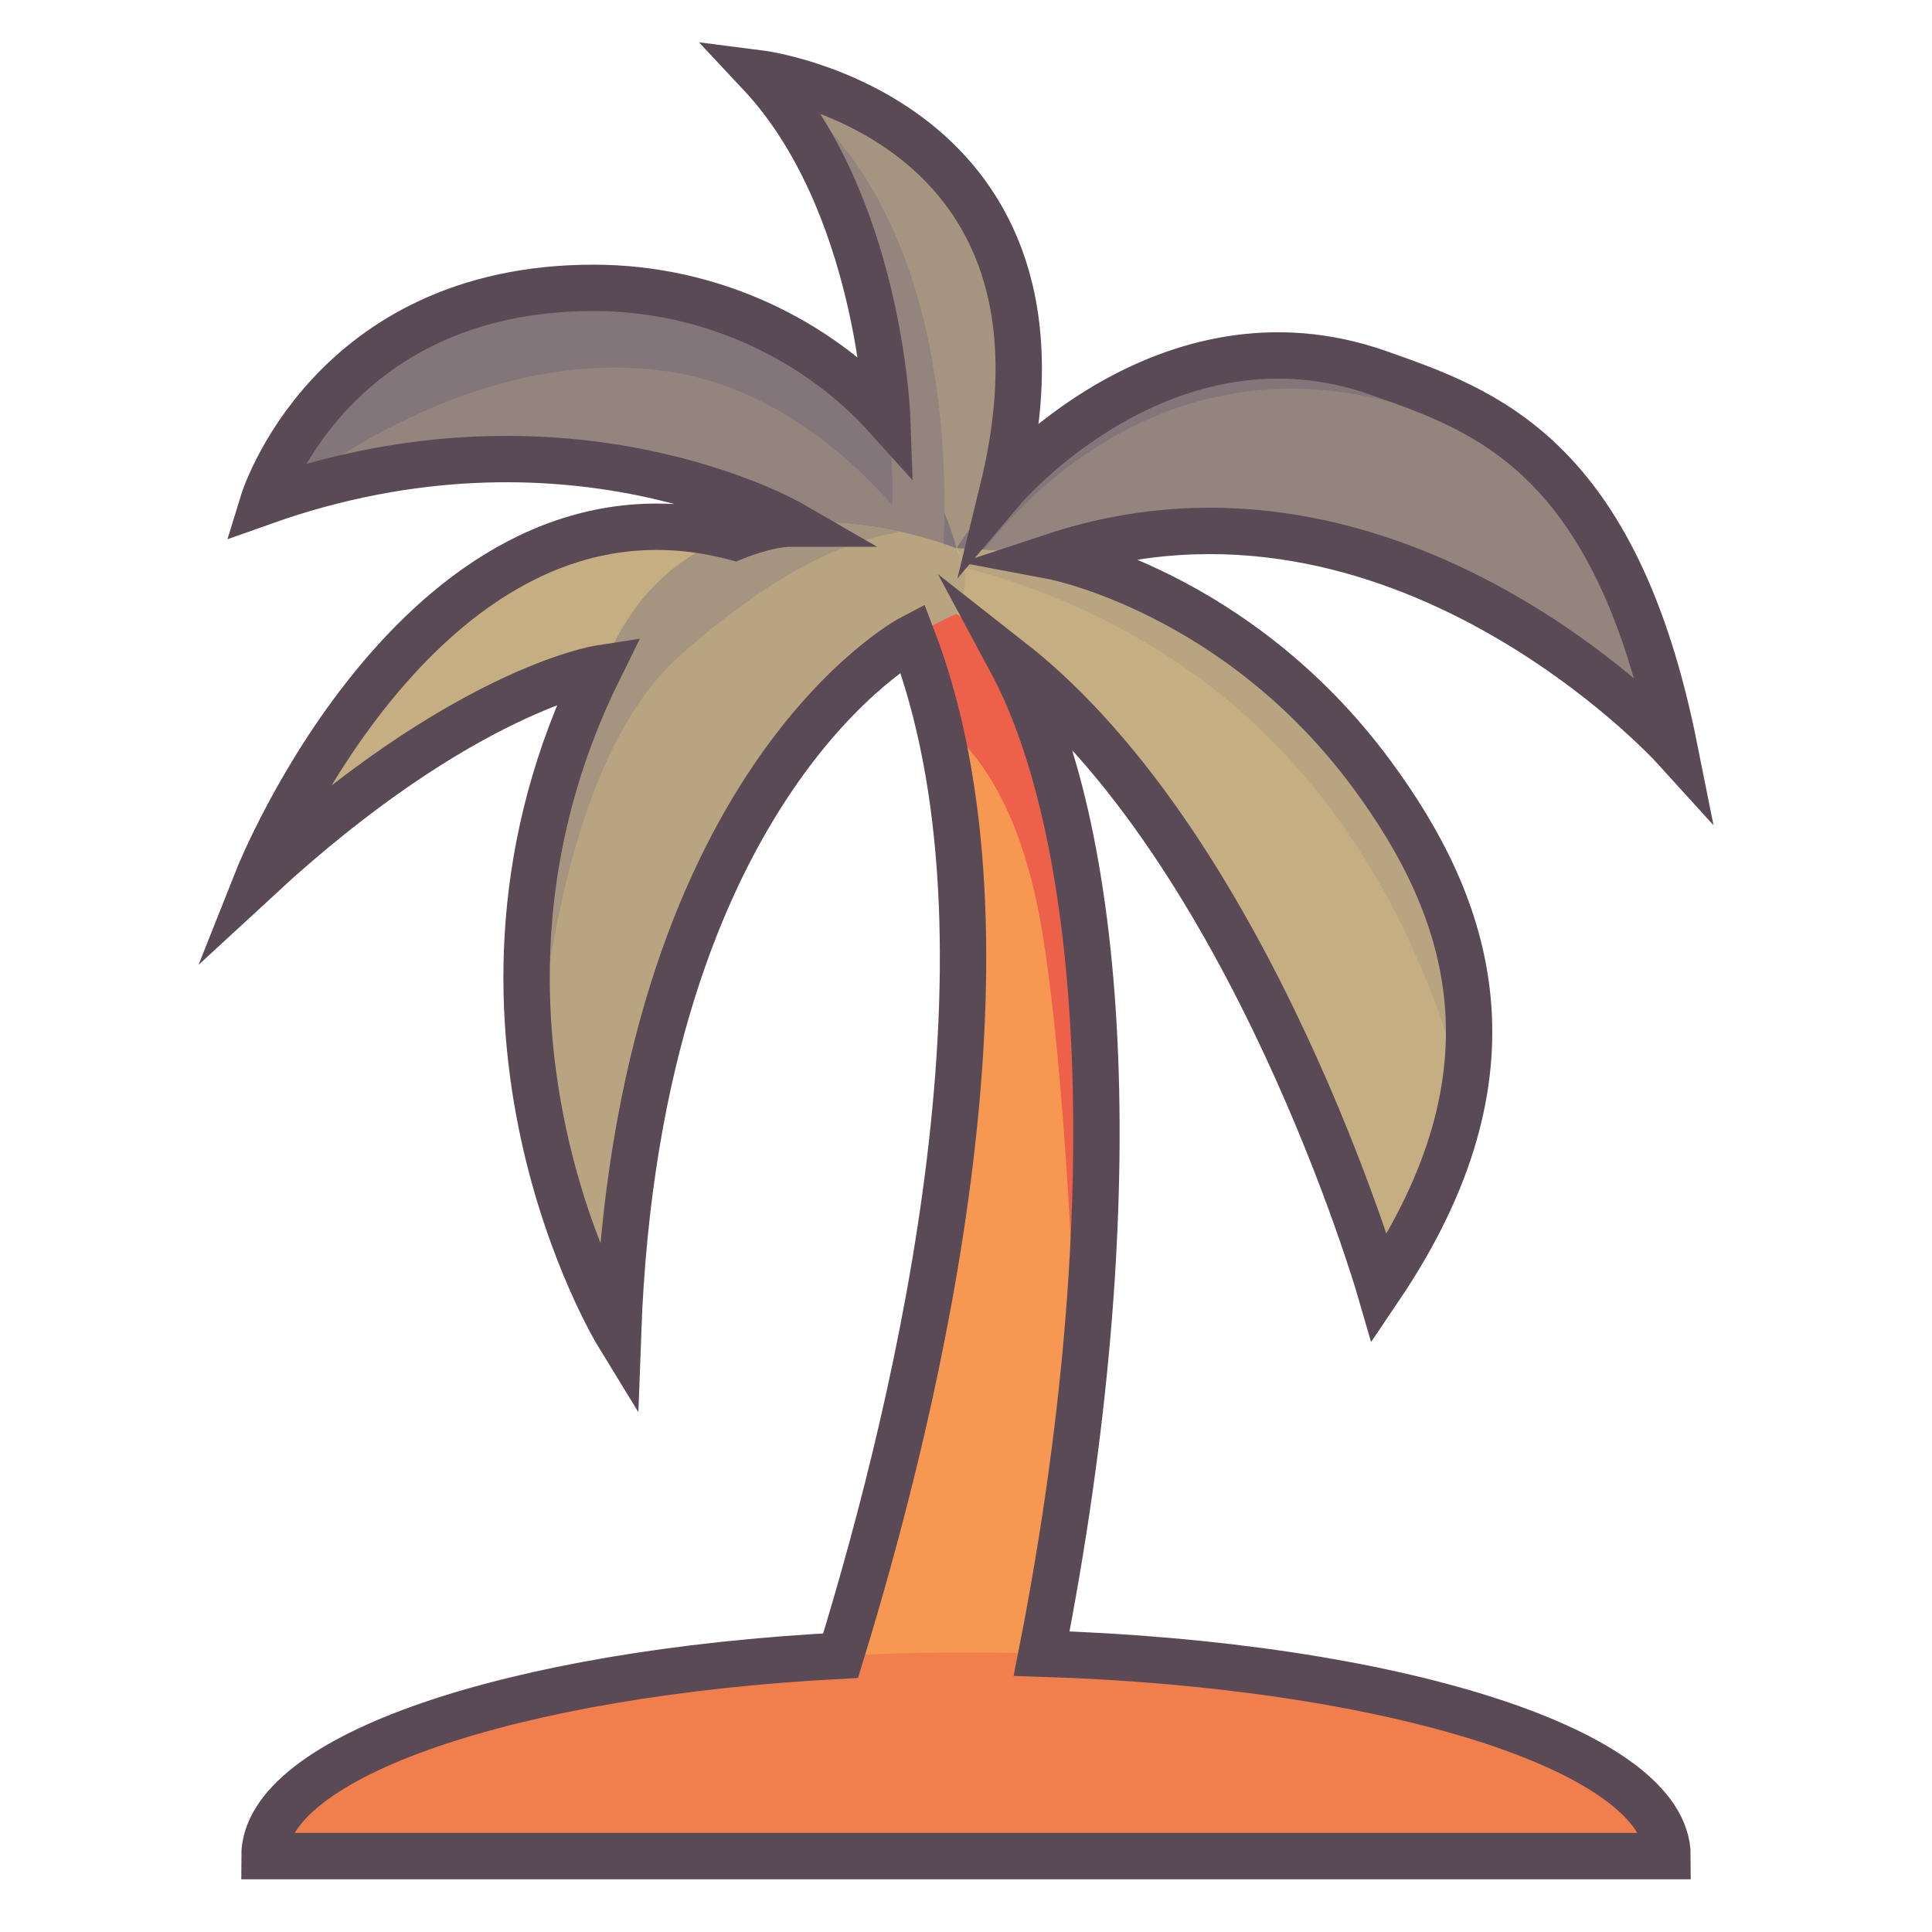
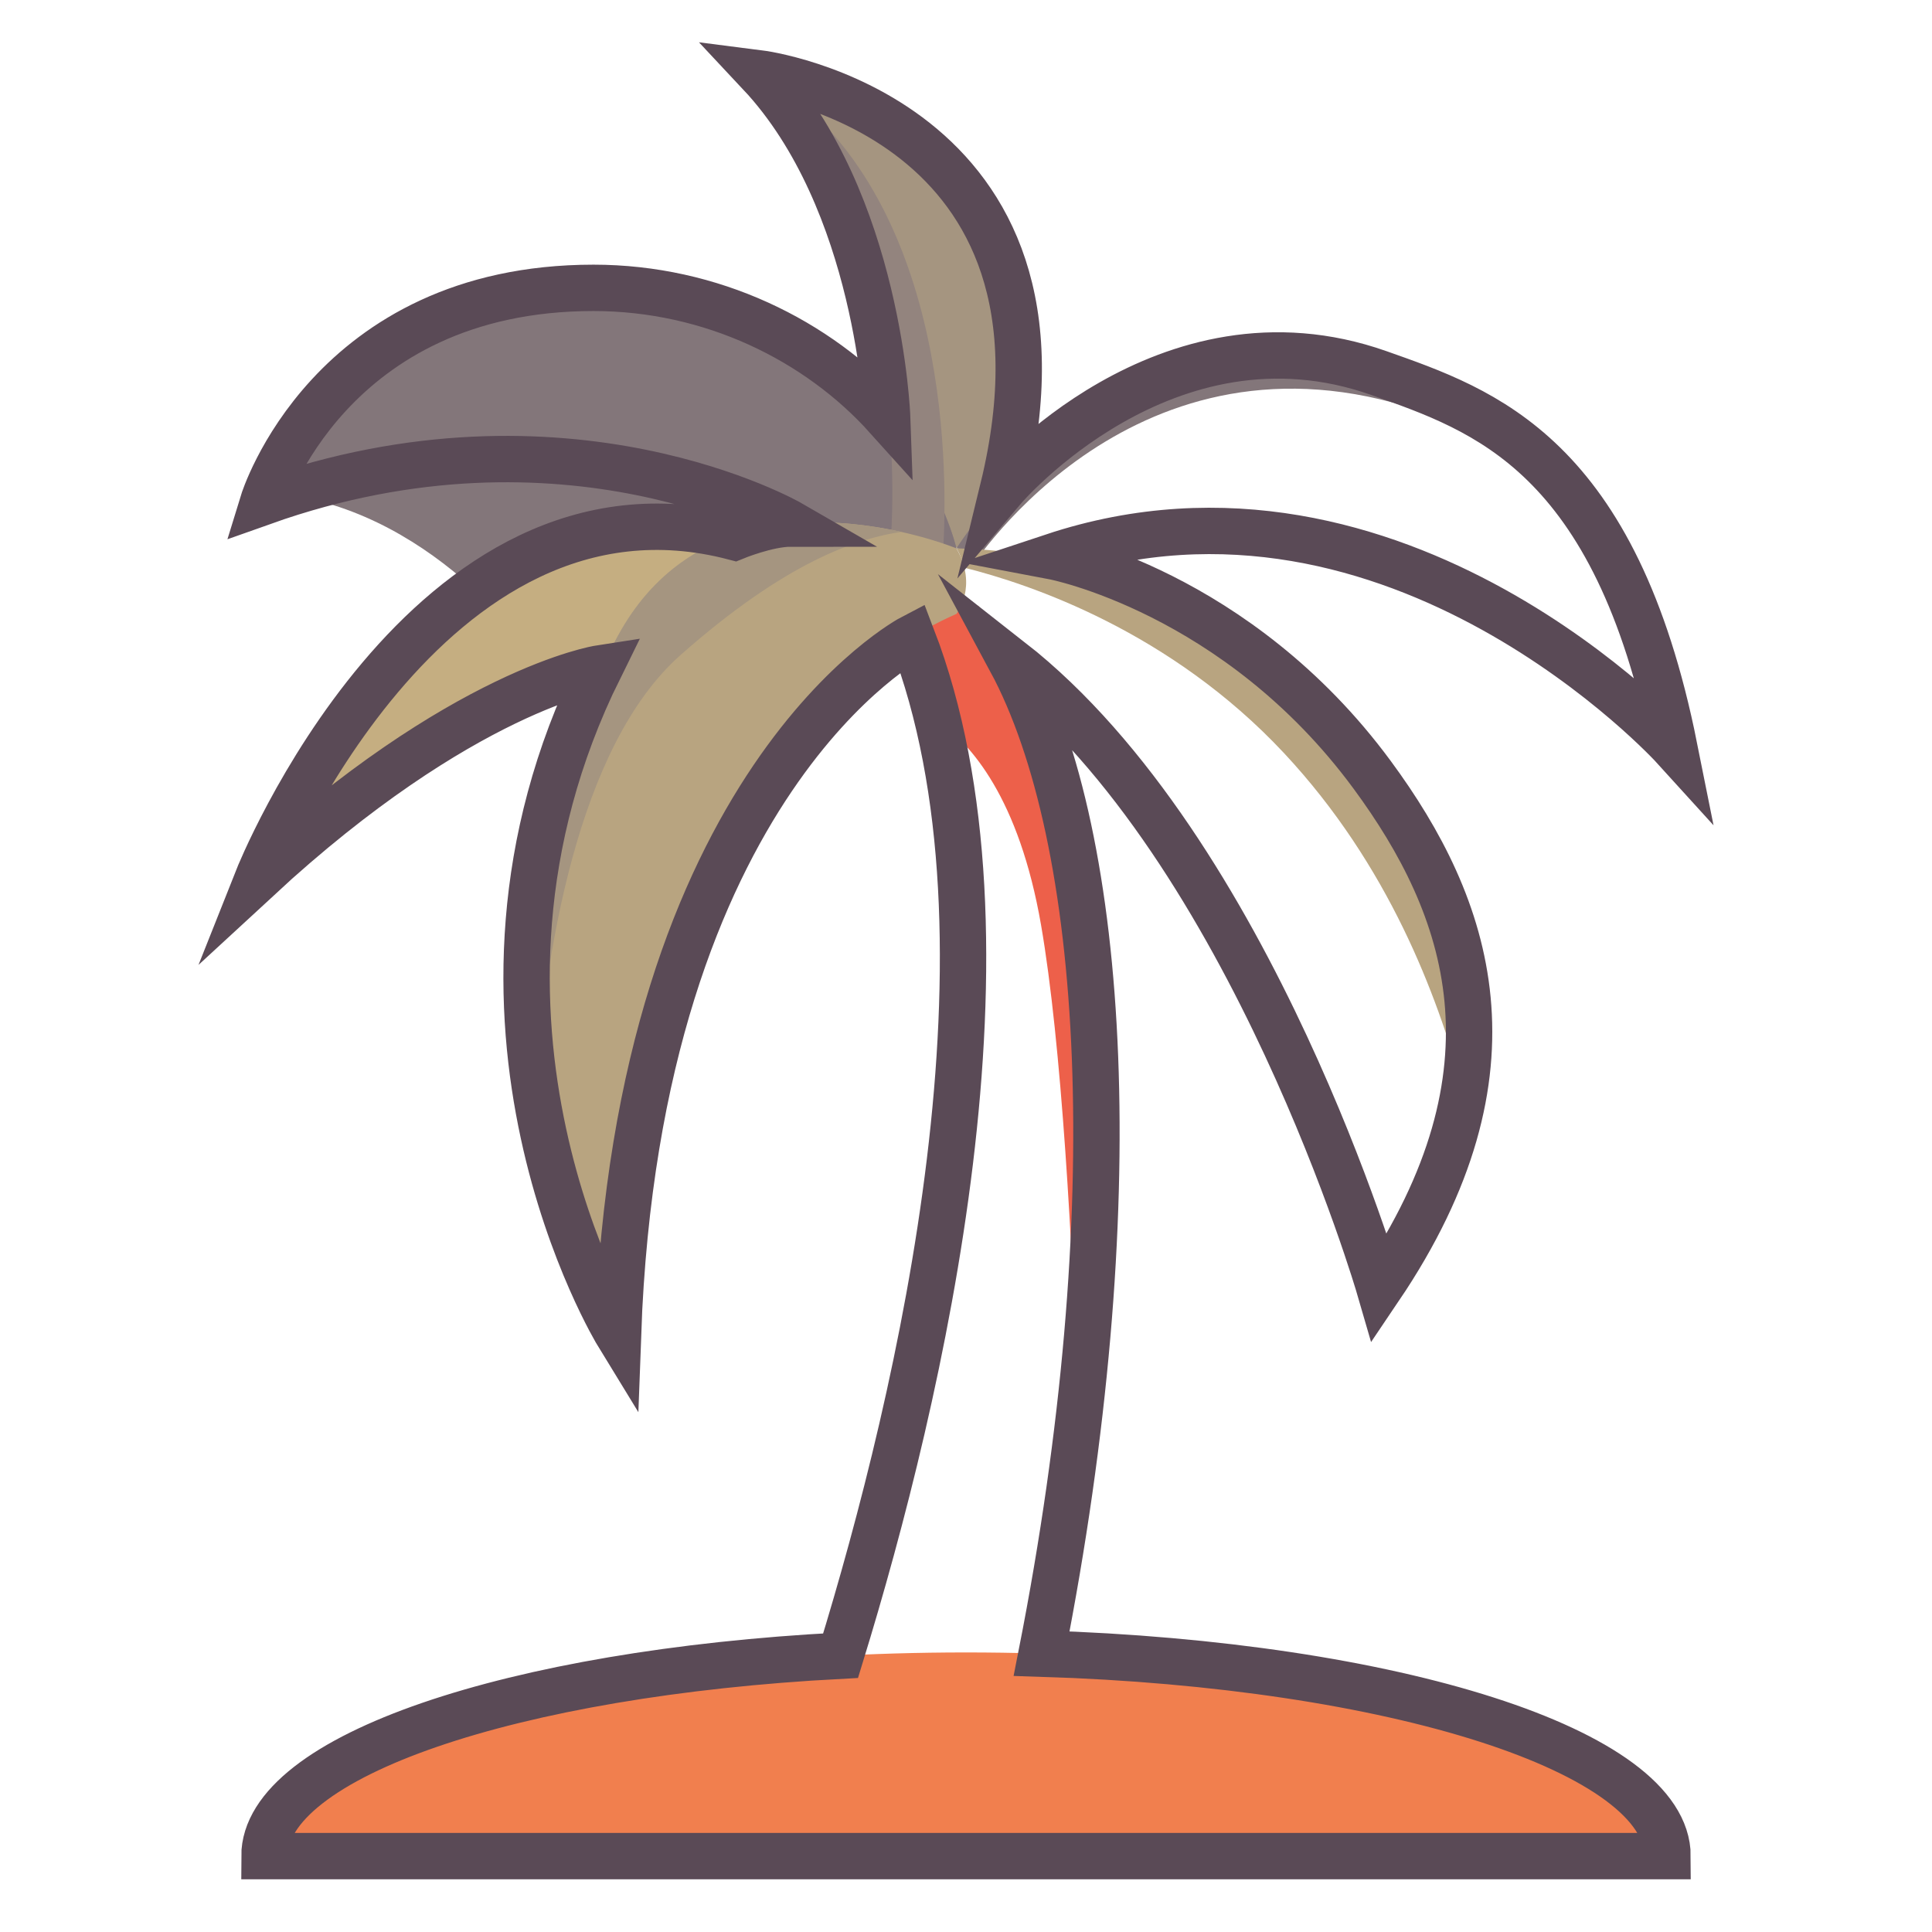
<svg xmlns="http://www.w3.org/2000/svg" version="1.1" id="Layer_1" x="0px" y="0px" width="500px" height="500px" viewBox="0 0 500 500" enable-background="new 0 0 500 500" xml:space="preserve">
-   <path fill="#F79852" d="M234.811,161.697c0,0,24.019,52.982,11.303,139.871C233.397,388.459,199.489,481,199.489,481h57.927  c0,0,62.166-226.055-4.238-324.246L234.811,161.697z" />
  <path fill="#ED604A" d="M253.178,156.754l-18.367,4.943c0,0,3.933,8.68,7.772,24.768c8.665,5.98,21.147,20.088,26.842,52.939  c5.281,30.467,8.226,83.121,9.641,126.404C287.465,295.006,288.021,208.277,253.178,156.754z" />
  <path fill="#A59580" d="M196.664,19c0,0,96.216,13.652,57.645,123.738l-23.736-3.646C230.572,139.092,236.931,64.211,196.664,19z" />
-   <path fill="#93847E" d="M247.526,141.918c0,0,37.794-61.107,102.048-47.465c29.767,6.318,71.732,25.564,83.742,99.033  c0,0-74.175-80.531-162.478-48.742L247.526,141.918z" />
  <path fill="#83767A" d="M403.803,124.648c-16.945-19.02-37.511-26.646-54.229-30.195c-64.254-13.643-102.048,47.465-102.048,47.465  l6.782,0.82C268.567,124.314,320.937,69.268,403.803,124.648z" />
  <path fill="#93847E" d="M247.526,141.918c0,0-12.715-56.514-80.531-65.697s-94.66,40.266-98.899,53.688  c0,0,93.954-38.852,168.835,27.551L247.526,141.918z" />
-   <path fill="#83767A" d="M247.526,141.918c0,0-12.715-56.514-80.531-65.697s-94.66,40.266-98.899,53.688c0,0,1.977-0.814,5.566-2.006  C93.535,112.715,131.397,90.471,171.94,96c39.765,5.422,65.137,41.158,71.742,51.555L247.526,141.918z" />
+   <path fill="#83767A" d="M247.526,141.918c0,0-12.715-56.514-80.531-65.697s-94.66,40.266-98.899,53.688c0,0,1.977-0.814,5.566-2.006  c39.765,5.422,65.137,41.158,71.742,51.555L247.526,141.918z" />
  <path fill="#C5AE81" d="M200.197,141.918c0,0-74.175-38.854-133.514,85.477c0,0,57.22-55.102,101.725-55.807L200.197,141.918z" />
  <path fill="#93847E" d="M197.096,19.068c-0.272-0.045-0.432-0.068-0.432-0.068c40.267,45.211,33.908,120.092,33.908,120.092  l13.584,2.086C245.308,119.521,245.175,48.416,197.096,19.068z" />
  <path fill="#B8A480" d="M247.526,158.871c0,0,5.651-7.064,0-16.953c0,0-61.457-25.434-87.596,22.605  c-26.138,48.037-38.146,108.789,0,180.844C159.931,345.367,159.93,197.725,247.526,158.871z" />
-   <path fill="#C5AE81" d="M357.022,333.357c0,0,45.211-60.045,7.771-118.678c-37.439-58.635-84.064-72.055-117.267-72.762  c0,0,4.944,7.064,0,16.953C247.526,158.871,319.583,207.615,357.022,333.357z" />
  <path fill="#B8A480" d="M247.526,141.918c0,0,1.282,1.846,1.887,4.959c17.414,4.34,53.526,16.604,82.885,48.021  c27.227,29.139,39.587,62.781,46.053,86.111c3.118-19.809,1.227-43.178-13.558-66.33  C327.354,156.045,280.729,142.625,247.526,141.918z" />
  <path fill="#A59580" d="M159.931,164.523c-18.408,33.832-29.807,73.971-21.612,119.926c2.544-36.646,10.938-91.201,37.86-114.98  c27.398-24.203,45.643-30.102,57.029-31.82C213.428,133.246,178.126,131.084,159.931,164.523z" />
  <path fill="#F17F4E" d="M250,427.65c-100.272,0-181.559,23.602-181.559,52.717h363.117C431.559,451.252,350.272,427.65,250,427.65z" />
  <path fill="none" stroke="#5A4A56" stroke-width="12" stroke-miterlimit="10" d="M269.569,427.956  C292.252,312.72,286.38,217.09,261.596,171c62.5,49,95.427,162.357,95.427,162.357c38.073-56.357,23.309-98.609-1.927-132.857  c-35-47.5-82.5-56.5-82.5-56.5c89-29.5,160.721,49.486,160.721,49.486c-15.221-75.986-49.254-87.312-76.413-96.92  C301.596,77,259.596,126.5,259.596,126.5C283.096,30,196.664,19,196.664,19c30.932,33,32.932,89,32.932,89  c-18-20-45.5-33.505-76.006-33.505c-68.494,0-85.494,55.413-85.494,55.413c78.5-27.908,136.5,5.592,136.5,5.592  c-6,0-14.5,3.5-14.5,3.5c-80-21-123.412,88.395-123.412,88.395C119.596,178.5,155.096,173,155.096,173  c-45,91,4.835,172.367,4.835,172.367C165.096,202,236.096,165,236.096,165c29.911,77.836,2.238,195.877-18.55,263.491  c-84.786,4.442-149.104,25.978-149.104,51.876h363.117C431.559,453.172,360.637,430.79,269.569,427.956z" />
</svg>